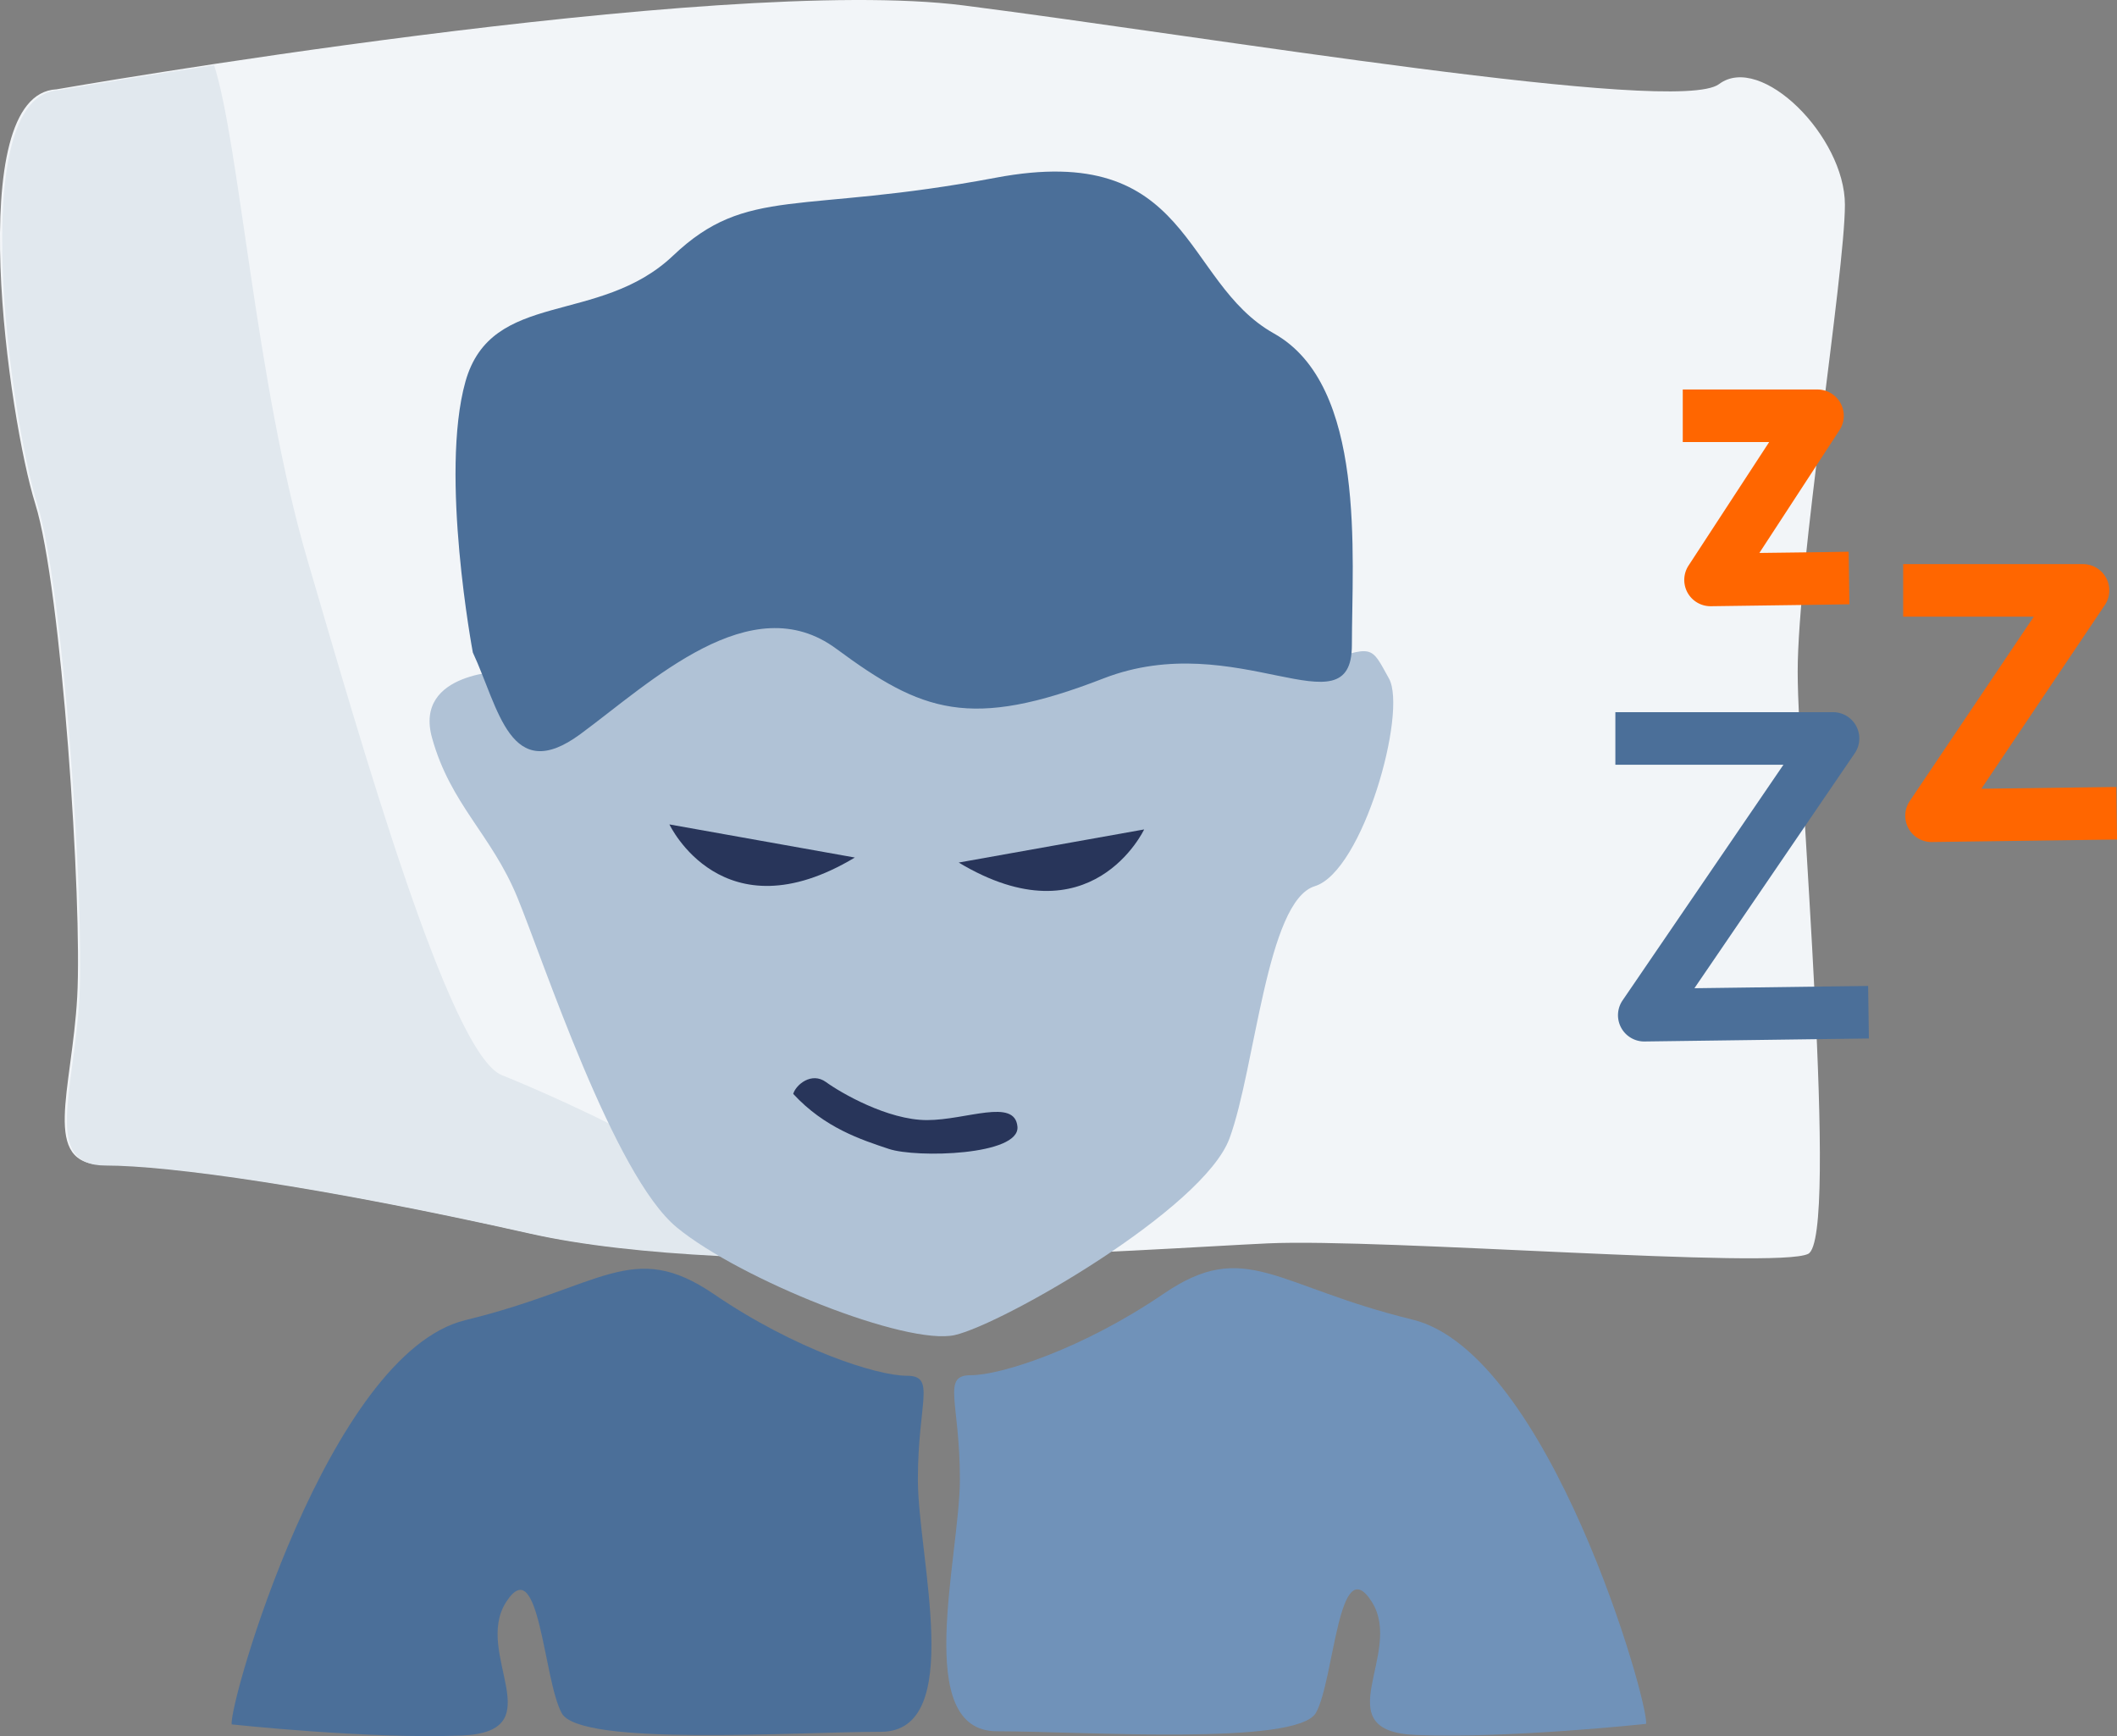
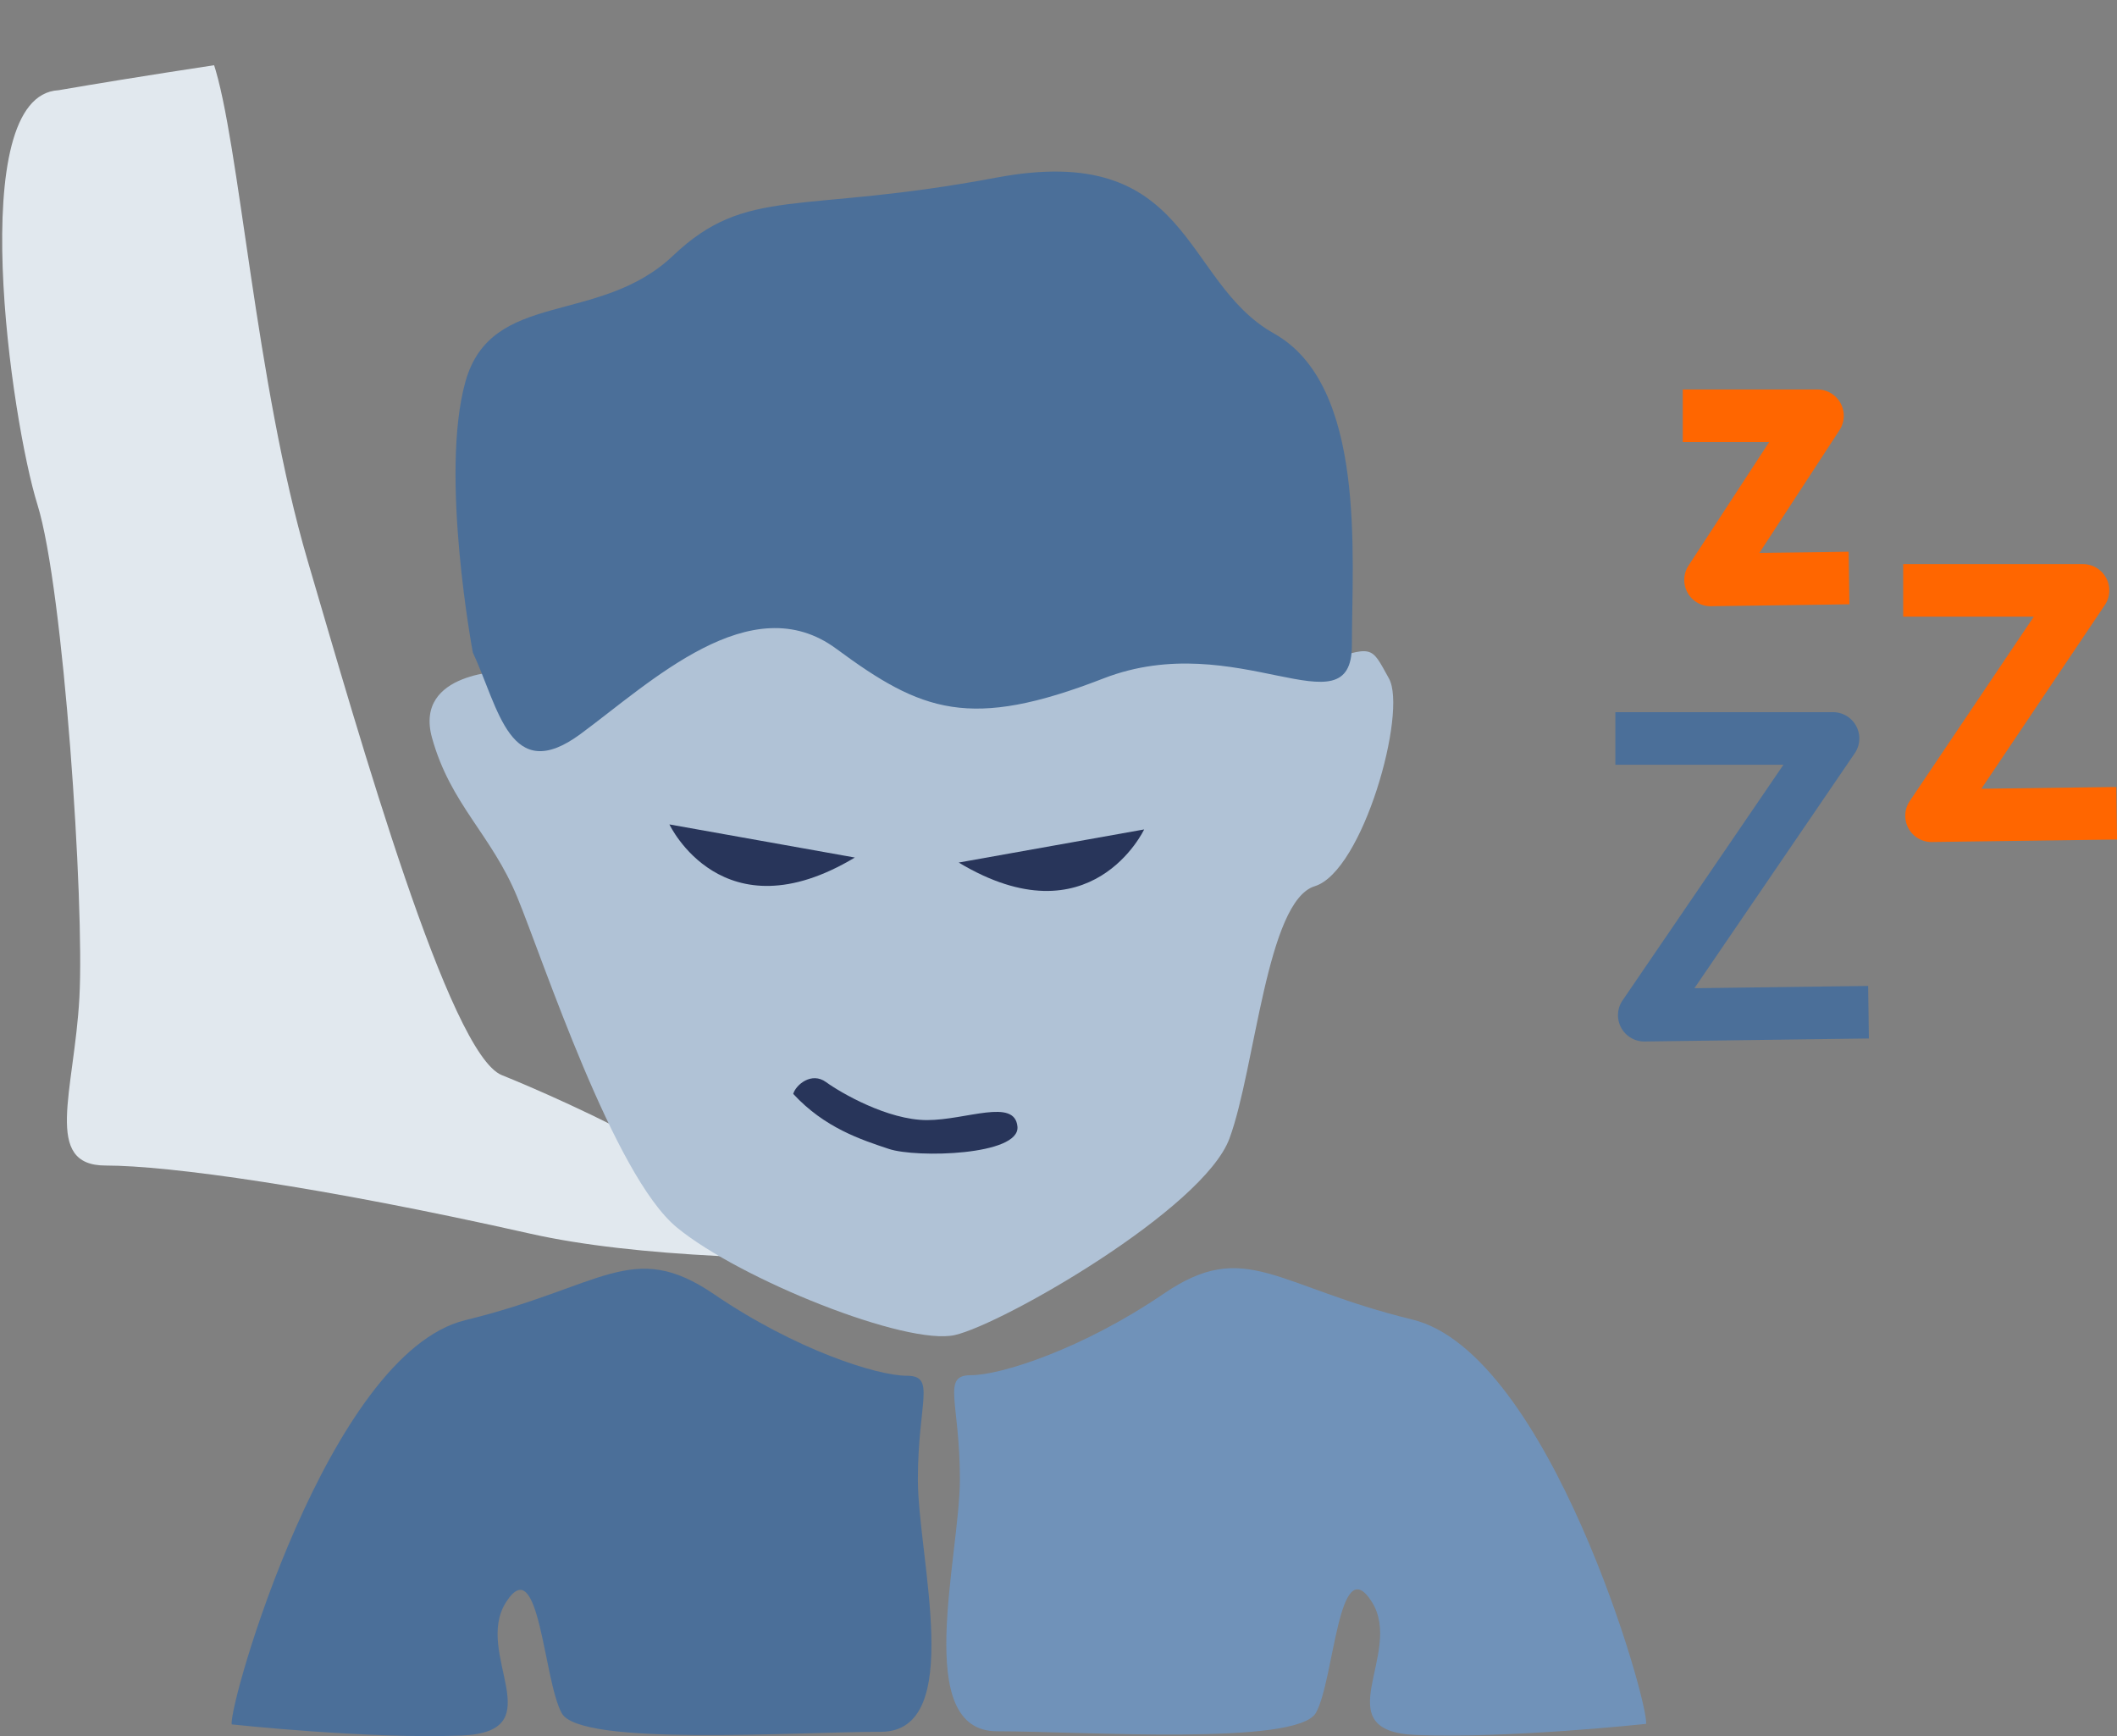
<svg xmlns="http://www.w3.org/2000/svg" width="70.827mm" height="58.083mm" viewBox="0 0 70.827 58.083" version="1.1" id="svg750" xml:space="preserve">
  <rect x="0" y="0" width="70.827" height="58.083" fill="#808080" stroke="none" />
  <defs id="defs747">
    <clipPath id="clipPath52593-3-6">
      <path style="opacity:1;fill:#14294e;fill-opacity:1;stroke:none;stroke-width:1;stroke-linecap:square;stroke-linejoin:round;stroke-dasharray:none;stroke-opacity:1;paint-order:fill markers stroke;stop-color:#000000" d="m 495.691,69.129 c 0,0 6.829,0.842 7.296,2.245 0.468,1.403 0.748,5.706 1.684,8.887 0.935,3.181 2.526,8.793 3.461,9.167 0.935,0.374 5.238,2.245 4.397,3.087 -0.842,0.842 -5.987,1.59 -8.232,1.216 -2.245,-0.374 -4.49,-1.497 -5.051,-4.116 -0.561,-2.619 -3.274,-20.393 -3.555,-20.486 z" id="path52595-4-9" />
    </clipPath>
  </defs>
  <g id="layer1" transform="translate(-1105.47,-640.883)">
    <g id="g28259" transform="translate(6.35,-2.117)">
-       <path style="fill:#f2f5f8;fill-opacity:1;stroke:none;stroke-width:2;stroke-linecap:square;stroke-linejoin:round;stroke-dasharray:none;stroke-opacity:1;paint-order:fill markers stroke;stop-color:#000000" d="m 1101.002,645.99 c 0,0 22.112,-3.861 30.36,-2.808 8.248,1.053 23.867,3.685 25.27,2.632 1.404,-1.053 4.212,1.755 4.212,4.036 0,2.281 -1.58,12.109 -1.58,15.619 0,3.51 1.404,18.953 0.351,19.479 -1.053,0.526 -14.215,-0.526 -18.075,-0.351 -3.861,0.176 -17.724,1.228 -24.744,-0.351 -7.02,-1.579 -12.109,-2.281 -14.215,-2.281 -2.106,0 -1.053,-2.457 -0.878,-5.616 0.176,-3.159 -0.526,-13.688 -1.404,-16.496 -0.877,-2.808 -2.457,-13.688 0.702,-13.864 z" id="path52197-0-0" />
      <path style="fill:#e1e8ee;fill-opacity:1;stroke:none;stroke-width:1.066;stroke-linecap:square;stroke-linejoin:round;stroke-dasharray:none;stroke-opacity:1;paint-order:fill markers stroke;stop-color:#000000" d="m 500.225,71.864 c 0,0 11.787,-2.058 16.183,-1.497 4.397,0.561 12.722,1.964 13.47,1.403 0.748,-0.561 2.245,0.935 2.245,2.152 0,1.216 -0.842,6.455 -0.842,8.325 0,1.871 0.748,10.103 0.187,10.383 -0.561,0.281 -7.577,-0.281 -9.635,-0.187 -2.058,0.094 -9.448,0.655 -13.19,-0.187 -3.742,-0.842 -6.455,-1.216 -7.577,-1.216 -1.123,0 -0.561,-1.31 -0.468,-2.993 0.093,-1.684 -0.281,-7.296 -0.748,-8.793 -0.468,-1.497 -1.31,-7.296 0.374,-7.39 z" id="path52197-5-9-9" clip-path="url(#clipPath52593-3-6)" transform="matrix(1.876,0,0,1.876,162.654,511.202)" />
      <path style="fill:#b0c2d6;fill-opacity:1;stroke:none;stroke-width:2;stroke-linecap:square;stroke-linejoin:round;stroke-dasharray:none;stroke-opacity:1;paint-order:fill markers stroke;stop-color:#000000" d="m 1116.056,665.45 c 0,0 -3.102,0 -2.482,2.234 0.62,2.234 1.985,3.226 2.854,5.336 0.869,2.11 3.226,9.307 5.336,11.044 2.11,1.737 7.693,3.971 9.307,3.599 1.613,-0.372 8.314,-4.219 9.183,-6.577 0.868,-2.358 1.241,-7.942 2.853,-8.438 1.613,-0.496 3.103,-5.832 2.482,-6.949 -0.621,-1.117 -0.496,-1.117 -2.358,-0.496 -1.861,0.62 -4.84,-3.102 -7.818,-3.475 -2.978,-0.372 -16.876,-0.248 -19.358,3.723 z" id="path50069-0-0" />
      <path style="fill:#4b6f99;fill-opacity:1;stroke:none;stroke-width:2;stroke-linecap:square;stroke-linejoin:round;stroke-dasharray:none;stroke-opacity:1;paint-order:fill markers stroke;stop-color:#000000" d="m 1114.939,664.829 c 0.869,1.861 1.241,4.467 3.599,2.73 2.358,-1.737 5.708,-4.964 8.562,-2.854 2.854,2.109 4.467,2.73 8.935,0.993 4.467,-1.737 8.314,1.861 8.314,-1.117 0,-2.978 0.496,-8.686 -2.606,-10.424 -3.102,-1.737 -2.73,-6.453 -9.307,-5.212 -6.577,1.241 -8.314,0.248 -10.796,2.606 -2.482,2.358 -6.08,1.117 -6.949,4.219 -0.869,3.102 0.248,9.059 0.248,9.059 z" id="path50071-0-2" />
      <path style="fill:#28355a;fill-opacity:1;stroke:none;stroke-width:2;stroke-linecap:square;stroke-linejoin:round;stroke-dasharray:none;stroke-opacity:1;paint-order:fill markers stroke;stop-color:#000000" d="m 1121.516,670.581 c 0,0 1.773,3.767 6.204,1.108" id="path50550-8-2" />
      <path style="fill:#28355a;fill-opacity:1;stroke:none;stroke-width:2;stroke-linecap:square;stroke-linejoin:round;stroke-dasharray:none;stroke-opacity:1;paint-order:fill markers stroke;stop-color:#000000" d="m 1137.399,670.749 c 0,0 -1.773,3.767 -6.204,1.108" id="path50550-4-8-5" />
      <path style="fill:#4b6f99;fill-opacity:1;stroke:none;stroke-width:2;stroke-linecap:square;stroke-linejoin:round;stroke-dasharray:none;stroke-opacity:1;paint-order:fill markers stroke;stop-color:#000000" d="m 1106.873,700.691 c -0.123,-0.62 3.226,-12.409 7.818,-13.526 4.591,-1.117 5.584,-2.73 8.314,-0.869 2.73,1.861 5.46,2.73 6.452,2.73 0.993,0 0.372,0.869 0.372,3.474 0,2.606 1.613,8.438 -1.241,8.438 -2.854,0 -10.051,0.496 -10.672,-0.62 -0.62,-1.117 -0.745,-5.46 -1.862,-3.723 -1.117,1.737 1.613,4.343 -1.489,4.467 -3.102,0.124 -7.694,-0.372 -7.694,-0.372 z" id="path51676-5-8" />
      <path style="fill:#7092b9;fill-opacity:1;stroke:none;stroke-width:2;stroke-linecap:square;stroke-linejoin:round;stroke-dasharray:none;stroke-opacity:1;paint-order:fill markers stroke;stop-color:#000000" d="m 1154.19,700.672 c 0.125,-0.62 -3.226,-12.409 -7.817,-13.526 -4.591,-1.117 -5.584,-2.73 -8.314,-0.869 -2.73,1.861 -5.46,2.73 -6.453,2.73 -0.993,0 -0.372,0.869 -0.372,3.475 0,2.606 -1.613,8.438 1.241,8.438 2.854,0 10.051,0.496 10.672,-0.62 0.62,-1.117 0.744,-5.46 1.861,-3.723 1.117,1.737 -1.613,4.343 1.489,4.467 3.102,0.124 7.693,-0.372 7.693,-0.372 z" id="path51676-3-0-8" />
      <path style="fill:#28355a;fill-opacity:1;stroke:none;stroke-width:2;stroke-linecap:square;stroke-linejoin:round;stroke-dasharray:none;stroke-opacity:1;paint-order:fill markers stroke;stop-color:#000000" d="m 1125.658,679.596 c 0.09,-0.307 0.614,-0.746 1.097,-0.395 0.482,0.351 2.062,1.272 3.378,1.272 1.316,0 2.94,-0.746 3.027,0.219 0.087,0.965 -3.378,1.053 -4.3,0.746 -0.921,-0.307 -2.15,-0.702 -3.203,-1.843 z" id="path52350-0-5" />
      <path style="color:#000000;fill:#4b6f99;fill-opacity:1;stroke-width:1;stroke-linecap:square;stroke-linejoin:round;paint-order:fill markers stroke" d="m 1153.164,666.827 v 1.758 h 0.879 4.744 l -5.383,7.885 a 0.879,0.879 0 0 0 0.738,1.373 l 6.625,-0.089 0.879,-0.011 -0.025,-1.758 -0.879,0.011 -4.933,0.065 5.362,-7.858 a 0.879,0.879 0 0 0 -0.724,-1.377 h -6.406 z" id="path52512-1-0" />
      <path style="color:#000000;fill:#ff6600;fill-opacity:1;stroke-width:1;stroke-linecap:square;stroke-linejoin:round;paint-order:fill markers stroke" d="m 1162.793,661.873 v 1.758 h 0.879 3.491 l -4.15,6.169 a 0.879,0.879 0 0 0 0.741,1.37 l 5.314,-0.072 0.879,-0.011 -0.024,-1.758 -0.879,0.011 -3.635,0.048 4.13,-6.145 a 0.879,0.879 0 0 0 -0.728,-1.37 h -5.139 z" id="path52512-5-0-4" />
      <path style="color:#000000;fill:#ff6600;fill-opacity:1;stroke-width:1;stroke-linecap:square;stroke-linejoin:round;paint-order:fill markers stroke" d="m 1155.419,656.031 v 1.758 h 0.879 2.012 l -2.698,4.133 a 0.879,0.879 0 0 0 0.748,1.359 l 3.755,-0.051 0.879,-0.014 -0.025,-1.758 -0.879,0.014 -2.108,0.027 2.681,-4.109 a 0.879,0.879 0 0 0 -0.734,-1.359 h -3.632 z" id="path52512-5-9-6-1" />
    </g>
  </g>
</svg>